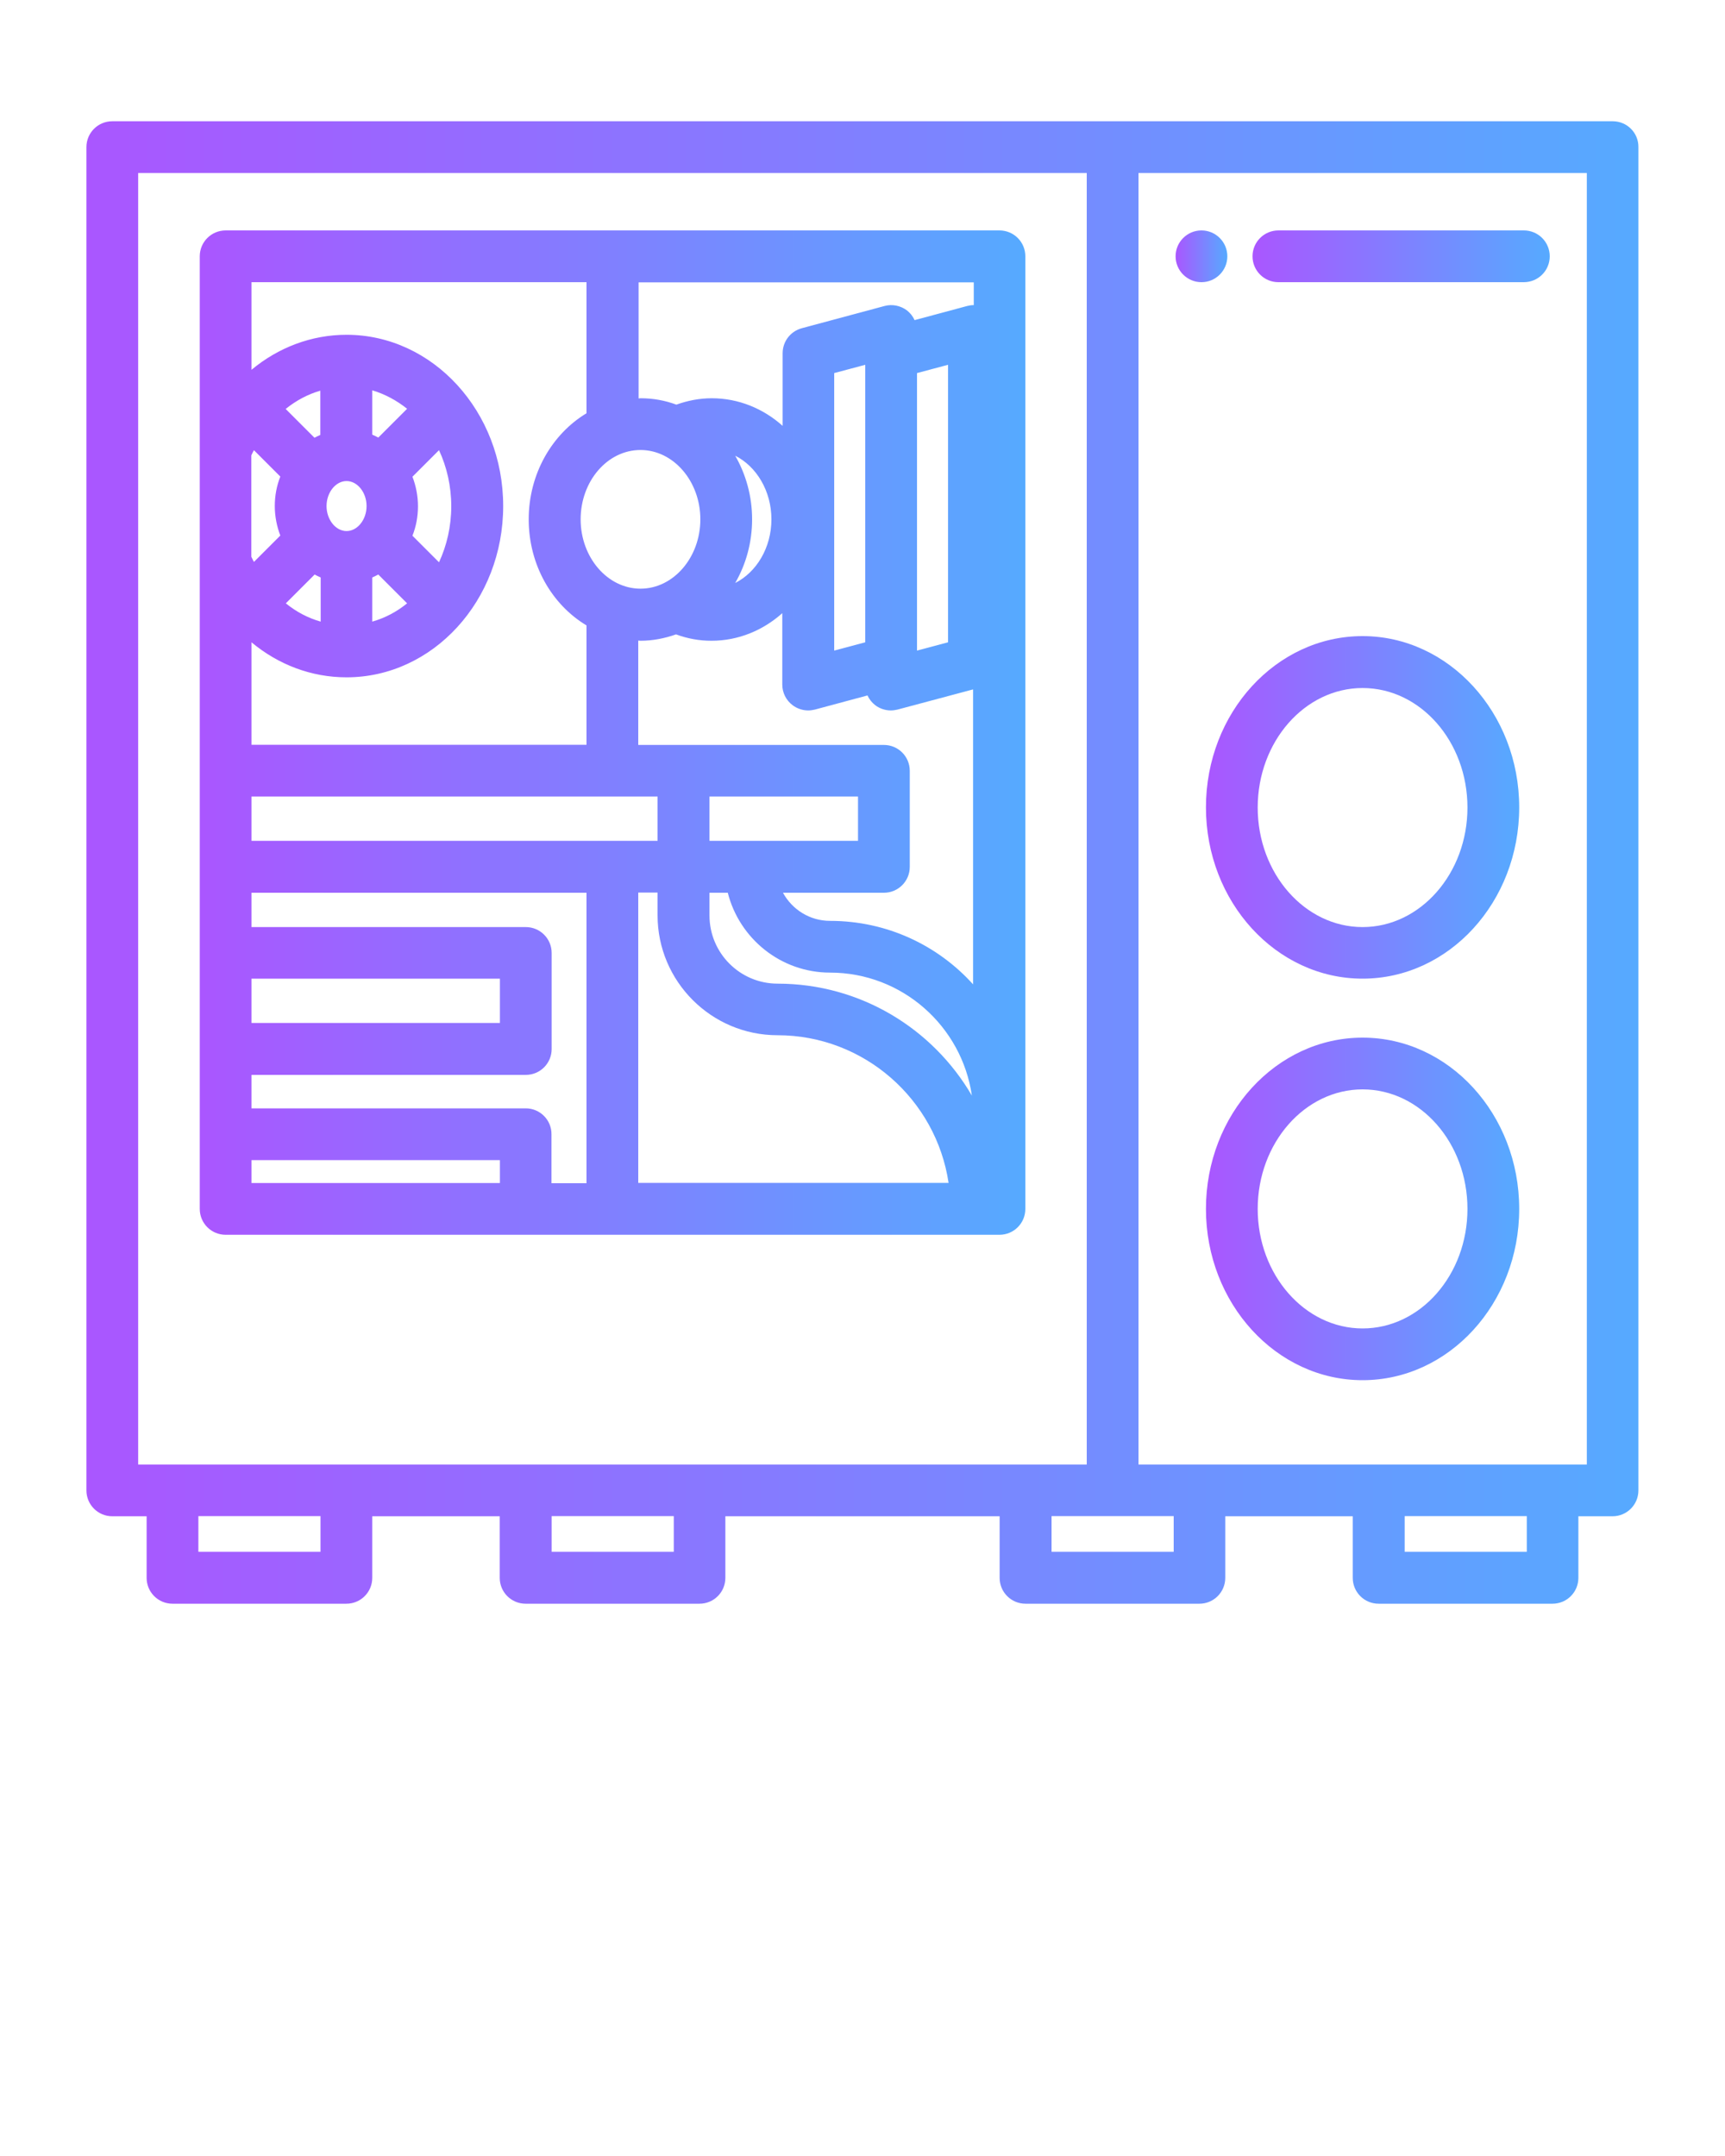
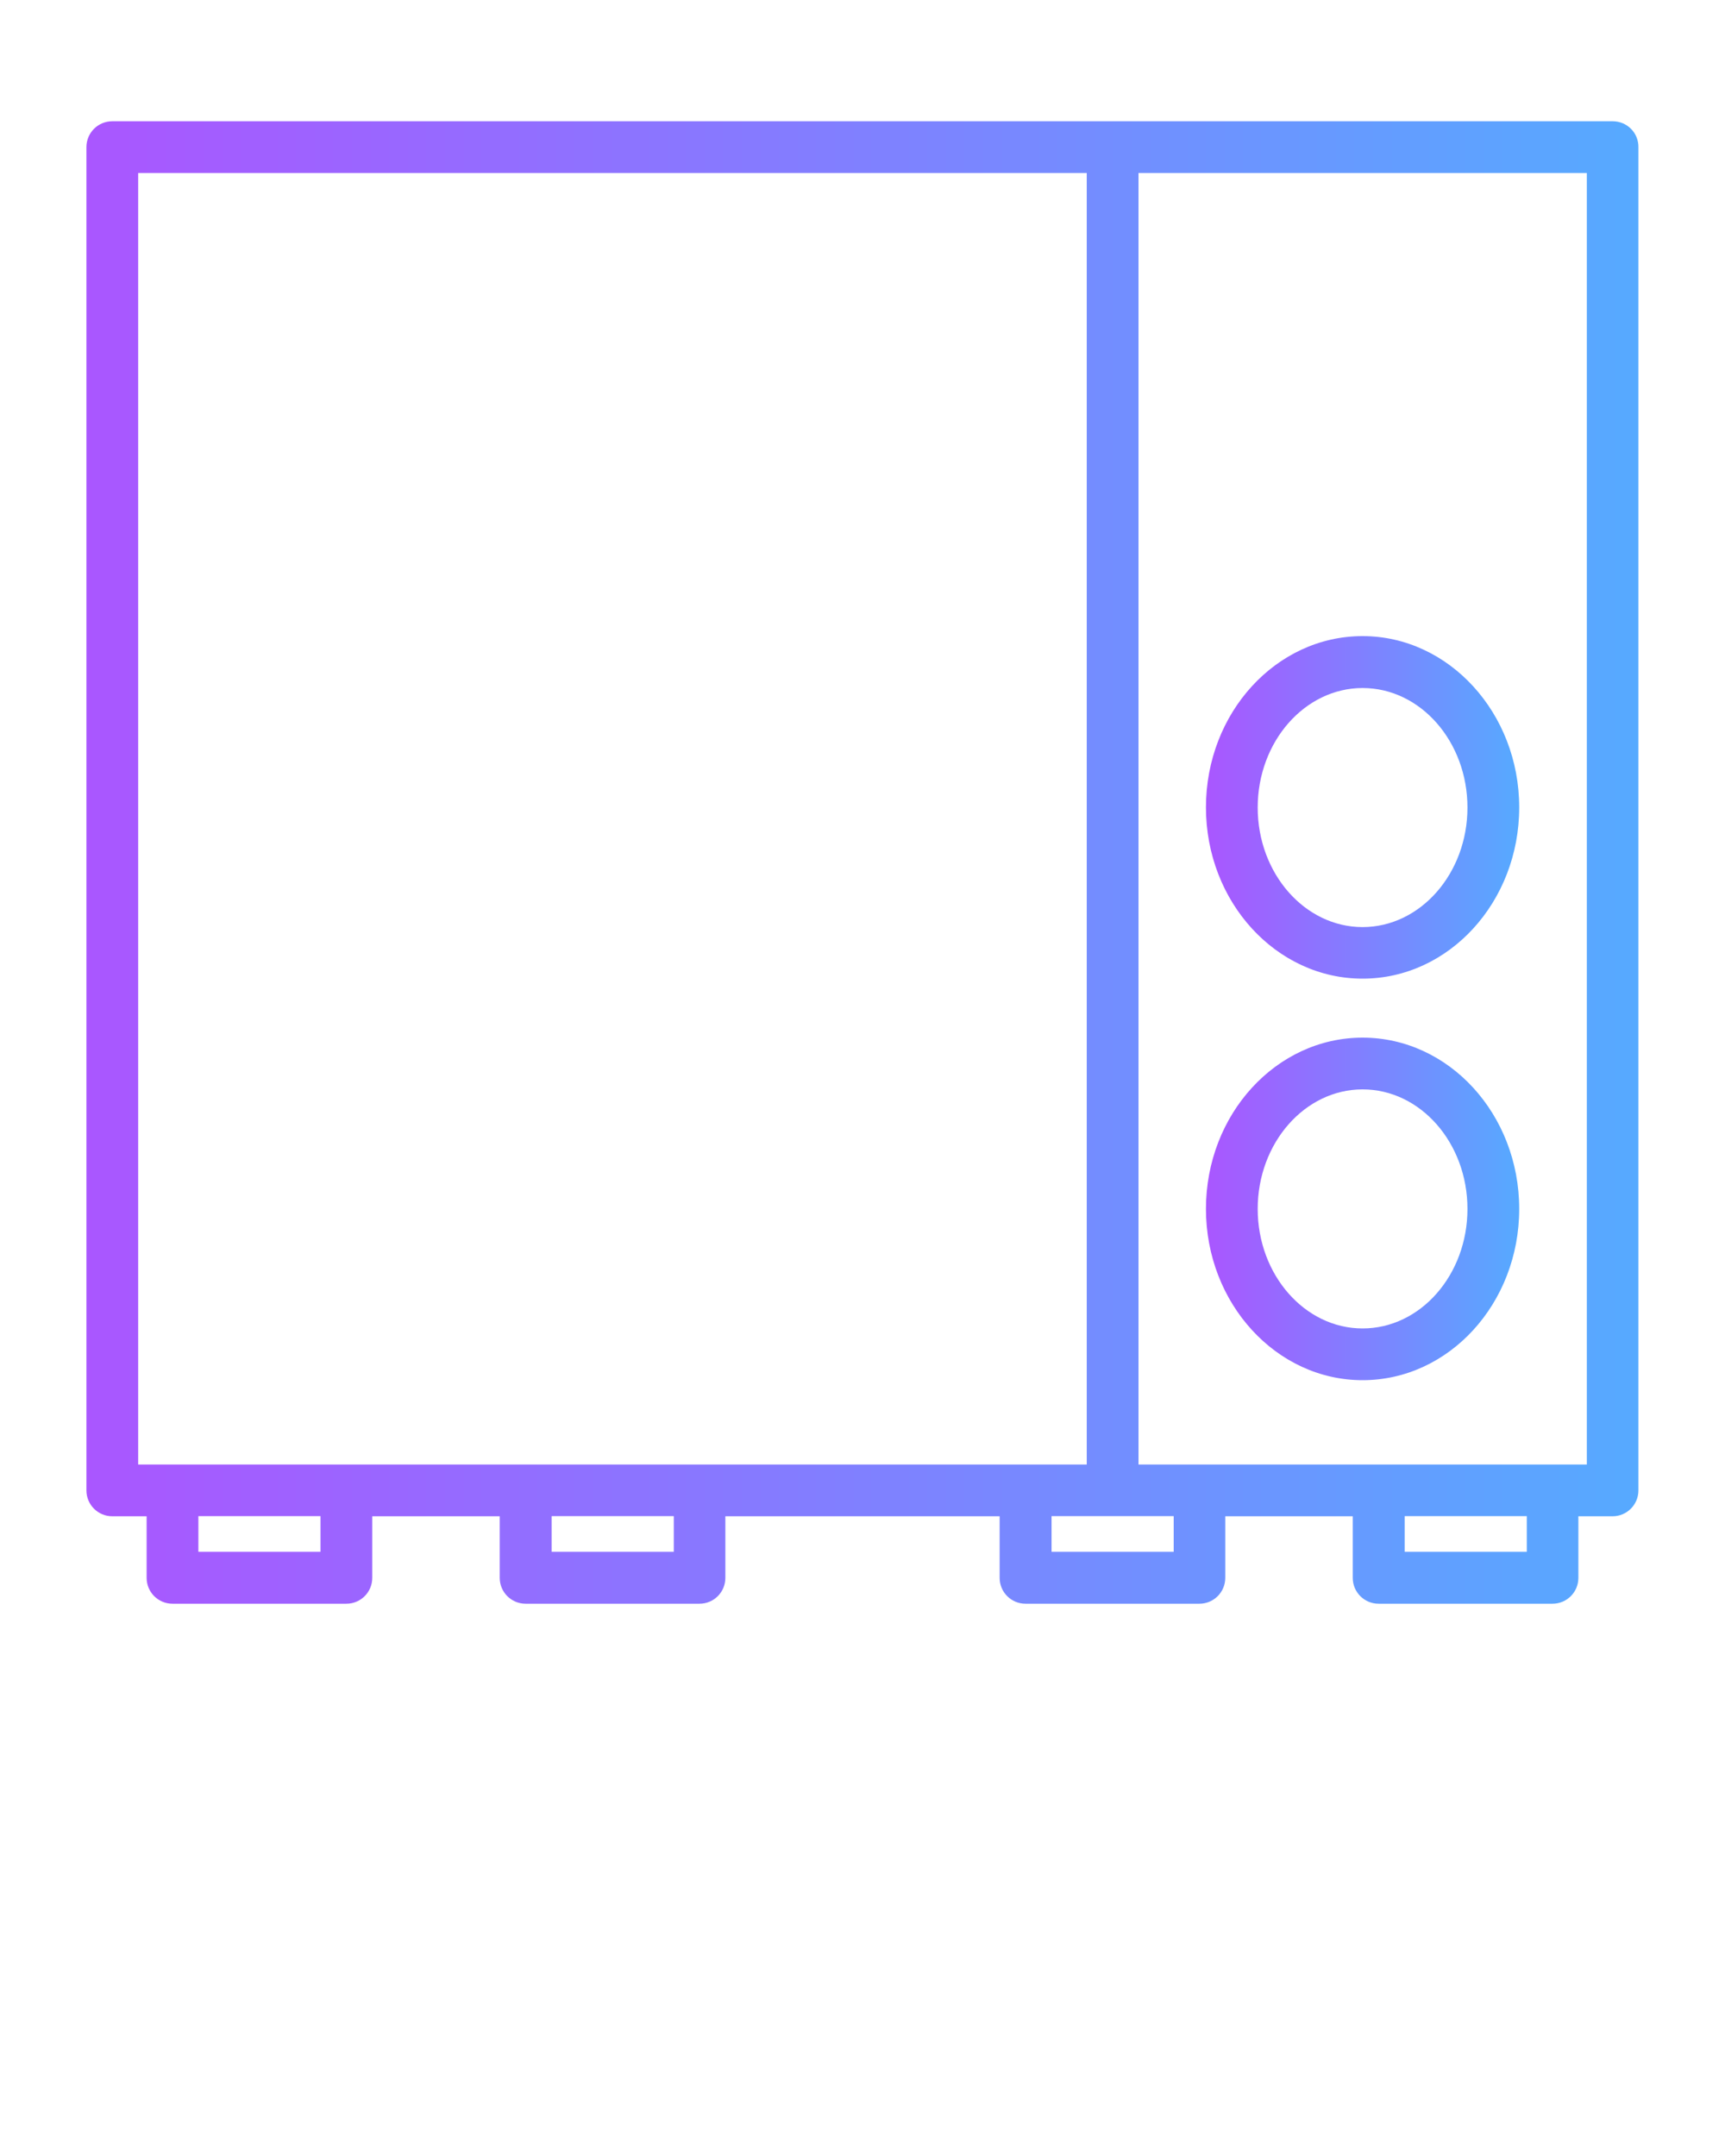
<svg xmlns="http://www.w3.org/2000/svg" width="100" height="125" enable-background="new 0 0 100 100" version="1.1" xml:space="preserve">
  <g class="layer">
    <title>Layer 1</title>
    <path d="m93.49,7.03l-28.99,0l-57.99,0c-0.83,0 -1.5,0.67 -1.5,1.5l0,77.88c0,0.83 0.67,1.5 1.5,1.5l1.99,0l0,3.57c0,0.83 0.67,1.5 1.5,1.5l10.08,0c0.83,0 1.5,-0.67 1.5,-1.5l0,-3.57l7.39,0l0,3.57c0,0.83 0.67,1.5 1.5,1.5l10.08,0c0.83,0 1.5,-0.67 1.5,-1.5l0,-3.57l15.9,0l0,3.57c0,0.83 0.67,1.5 1.5,1.5l10.08,0c0.83,0 1.5,-0.67 1.5,-1.5l0,-3.57l7.39,0l0,3.57c0,0.83 0.67,1.5 1.5,1.5l10.08,0c0.83,0 1.5,-0.67 1.5,-1.5l0,-3.57l1.98,0c0.83,0 1.5,-0.67 1.5,-1.5l0,-77.88c0.01,-0.83 -0.66,-1.5 -1.49,-1.5zm-85.48,3l54.99,0l0,74.88l-3.54,0l-18.9,0l-10.08,0l-10.4,0l-10.08,0l-1.99,0l0,-74.88zm10.57,79.94l-7.08,0l0,-2.07l7.08,0l0,2.07zm20.48,0l-7.08,0l0,-2.07l7.08,0l0,2.07zm28.98,0l-7.08,0l0,-2.07l3.54,0l3.54,0l0,2.07zm20.47,0l-7.08,0l0,-2.07l7.08,0l0,2.07zm3.48,-5.06l-1.98,0l-10.08,0l-10.39,0l-3.54,0l0,-74.88l25.99,0l0,74.88z" fill="url(#svg_9)" id="svg_1" />
    <path d="m78.99,60.16c-5.01,0 -9.08,4.45 -9.08,9.93s4.08,9.93 9.08,9.93c5.01,0 9.08,-4.45 9.08,-9.93s-4.07,-9.93 -9.08,-9.93zm0,16.86c-3.35,0 -6.08,-3.11 -6.08,-6.93s2.73,-6.93 6.08,-6.93c3.36,0 6.08,3.11 6.08,6.93s-2.72,6.93 -6.08,6.93z" fill="url(#svg_9)" id="svg_2" />
-     <path d="m78.99,56.74c5.01,0 9.08,-4.45 9.08,-9.93c0,-5.47 -4.08,-9.93 -9.08,-9.93c-5.01,0 -9.08,4.45 -9.08,9.93c0,5.48 4.07,9.93 9.08,9.93zm0,-16.85c3.36,0 6.08,3.11 6.08,6.93c0,3.82 -2.73,6.93 -6.08,6.93c-3.35,0 -6.08,-3.11 -6.08,-6.93c0,-3.82 2.73,-6.93 6.08,-6.93z" fill="url(#svg_9)" id="svg_3" />
-     <path d="m13.08,71.59l17.4,0l27.46,0c0.83,0 1.5,-0.67 1.5,-1.5l0,-55.23c0,-0.83 -0.67,-1.5 -1.5,-1.5l-44.86,0c-0.83,0 -1.5,0.67 -1.5,1.5l0,55.23c0,0.83 0.67,1.5 1.5,1.5zm10.52,-47.89l-1.67,1.67c-0.11,-0.06 -0.23,-0.12 -0.35,-0.17l0,-2.57c0.74,0.22 1.42,0.59 2.02,1.07zm-7.03,11.28l1.67,-1.67c0.11,0.06 0.23,0.12 0.35,0.17l0,2.56c-0.74,-0.21 -1.42,-0.57 -2.02,-1.06zm-0.32,-7.35c-0.21,0.53 -0.32,1.11 -0.32,1.71s0.12,1.19 0.32,1.71l-1.53,1.53c-0.05,-0.1 -0.1,-0.19 -0.15,-0.3l0,-5.88c0.04,-0.1 0.1,-0.2 0.15,-0.3l1.53,1.53zm9.2,-1.53c0.45,0.97 0.71,2.08 0.71,3.25s-0.26,2.28 -0.71,3.25l-1.54,-1.54c0.21,-0.53 0.32,-1.11 0.32,-1.71s-0.12,-1.19 -0.32,-1.71l1.54,-1.54zm-6.52,3.24c0,-0.79 0.53,-1.45 1.16,-1.45s1.16,0.66 1.16,1.45s-0.53,1.45 -1.16,1.45s-1.16,-0.66 -1.16,-1.45zm2.65,4.14c0.12,-0.05 0.23,-0.11 0.35,-0.17l1.67,1.67c-0.6,0.49 -1.28,0.85 -2.02,1.06l0,-2.56zm-3,-8.27c-0.12,0.05 -0.23,0.11 -0.35,0.17l-1.67,-1.67c0.61,-0.49 1.28,-0.85 2.01,-1.06l0,2.56l0.01,0zm19.54,20.97l0,2.57l-23.54,0l0,-2.57l23.54,0zm11.62,0l0,2.57l-8.61,0l0,-2.57l8.61,0zm-1.62,10.21c4.18,0 7.64,3.11 8.22,7.13c-2.26,-3.88 -6.46,-6.49 -11.26,-6.49c-2.18,0 -3.95,-1.77 -3.95,-3.95l0,-1.32l1.06,0c0.67,2.65 3.07,4.63 5.93,4.63zm-17.64,7.87l-15.9,0l0,-1.94l15.9,0c0.83,0 1.5,-0.67 1.5,-1.5l0,-5.57c0,-0.83 -0.67,-1.5 -1.5,-1.5l-15.9,0l0,-1.99l19.42,0l0,16.84l-2.03,0l0,-2.83c0.01,-0.84 -0.67,-1.51 -1.49,-1.51zm-15.9,-7.52l14.4,0l0,2.57l-14.4,0l0,-2.57zm22.42,-4.99l1.12,0l0,1.32c0,3.83 3.12,6.95 6.95,6.95c5.03,0 9.2,3.73 9.92,8.56l-17.99,0l0,-16.83zm-22.42,16.84l0,-1.33l14.4,0l0,1.33l-14.4,0zm33.54,-15.2c-1.18,0 -2.2,-0.66 -2.73,-1.63l5.85,0c0.83,0 1.5,-0.67 1.5,-1.5l0,-5.57c0,-0.83 -0.67,-1.5 -1.5,-1.5l-14.24,0l0,-6.05c0.04,0 0.08,0.01 0.12,0.01c0.72,0 1.42,-0.14 2.07,-0.37c0.65,0.24 1.33,0.37 2.05,0.37c1.56,0 2.99,-0.6 4.11,-1.6l0,4.14c0,0.47 0.22,0.91 0.59,1.19c0.26,0.2 0.59,0.31 0.91,0.31c0.13,0 0.26,-0.02 0.39,-0.05l3.05,-0.82c0.1,0.22 0.25,0.41 0.44,0.56c0.26,0.2 0.59,0.31 0.91,0.31c0.13,0 0.26,-0.02 0.39,-0.05l4.38,-1.17l0,17.1c-2.05,-2.27 -5,-3.68 -8.29,-3.68zm-10.99,-27.3c1.91,0 3.47,1.81 3.47,4.02s-1.56,4.02 -3.47,4.02s-3.47,-1.81 -3.47,-4.02s1.55,-4.02 3.47,-4.02zm5.49,0.33c1.23,0.62 2.1,2.04 2.1,3.69s-0.87,3.07 -2.1,3.69c0.62,-1.07 0.98,-2.34 0.98,-3.69s-0.36,-2.61 -0.98,-3.69zm12.34,-5.27l0,16.09l-1.8,0.48l0,-16.09l1.8,-0.48zm-4.8,16.09l-1.8,0.48l0,-16.09l1.8,-0.48l0,16.09zm6.27,-19.55c-0.12,0 -0.24,0.02 -0.36,0.05l-3.05,0.82c-0.1,-0.22 -0.25,-0.41 -0.44,-0.56c-0.37,-0.28 -0.85,-0.38 -1.3,-0.26l-4.8,1.29c-0.66,0.18 -1.11,0.77 -1.11,1.45l0,4.21c-1.12,-1 -2.55,-1.6 -4.11,-1.6c-0.72,0 -1.41,0.14 -2.05,0.37c-0.65,-0.24 -1.34,-0.37 -2.07,-0.37c-0.04,0 -0.08,0.01 -0.12,0.01l0,-6.73l19.43,0l0,1.32l-0.02,0zm-22.43,-1.33l0,7.6c-1.99,1.2 -3.35,3.5 -3.35,6.15s1.35,4.95 3.35,6.15l0,6.92l-19.42,0l0,-5.94c1.55,1.29 3.46,2.03 5.51,2.03c5.01,0 9.08,-4.45 9.08,-9.93s-4.08,-9.93 -9.08,-9.93c-2.04,0 -3.96,0.74 -5.51,2.03l0,-5.08l19.42,0z" fill="url(#svg_9)" id="svg_4" />
-     <path d="m74.11,16.36l14.23,0c0.83,0 1.5,-0.67 1.5,-1.5s-0.67,-1.5 -1.5,-1.5l-14.23,0c-0.83,0 -1.5,0.67 -1.5,1.5s0.67,1.5 1.5,1.5z" fill="url(#svg_9)" id="svg_5" />
-     <circle cx="69.65" cy="14.86" fill="url(#svg_9)" id="svg_6" r="1.5" />
+     <path d="m78.99,56.74c5.01,0 9.08,-4.45 9.08,-9.93c0,-5.47 -4.08,-9.93 -9.08,-9.93c-5.01,0 -9.08,4.45 -9.08,9.93c0,5.48 4.07,9.93 9.08,9.93zm0,-16.85c3.36,0 6.08,3.11 6.08,6.93c0,3.82 -2.73,6.93 -6.08,6.93c-3.35,0 -6.08,-3.11 -6.08,-6.93c0,-3.82 2.73,-6.93 6.08,-6.93" fill="url(#svg_9)" id="svg_3" />
  </g>
  <defs>
    <linearGradient id="svg_9">
      <stop id="jq_stop_5832" offset="0" stop-color="#aa56ff" stop-opacity="1" />
      <stop id="jq_stop_65" offset="1" stop-color="#56aaff" stop-opacity="1" />
    </linearGradient>
  </defs>
</svg>